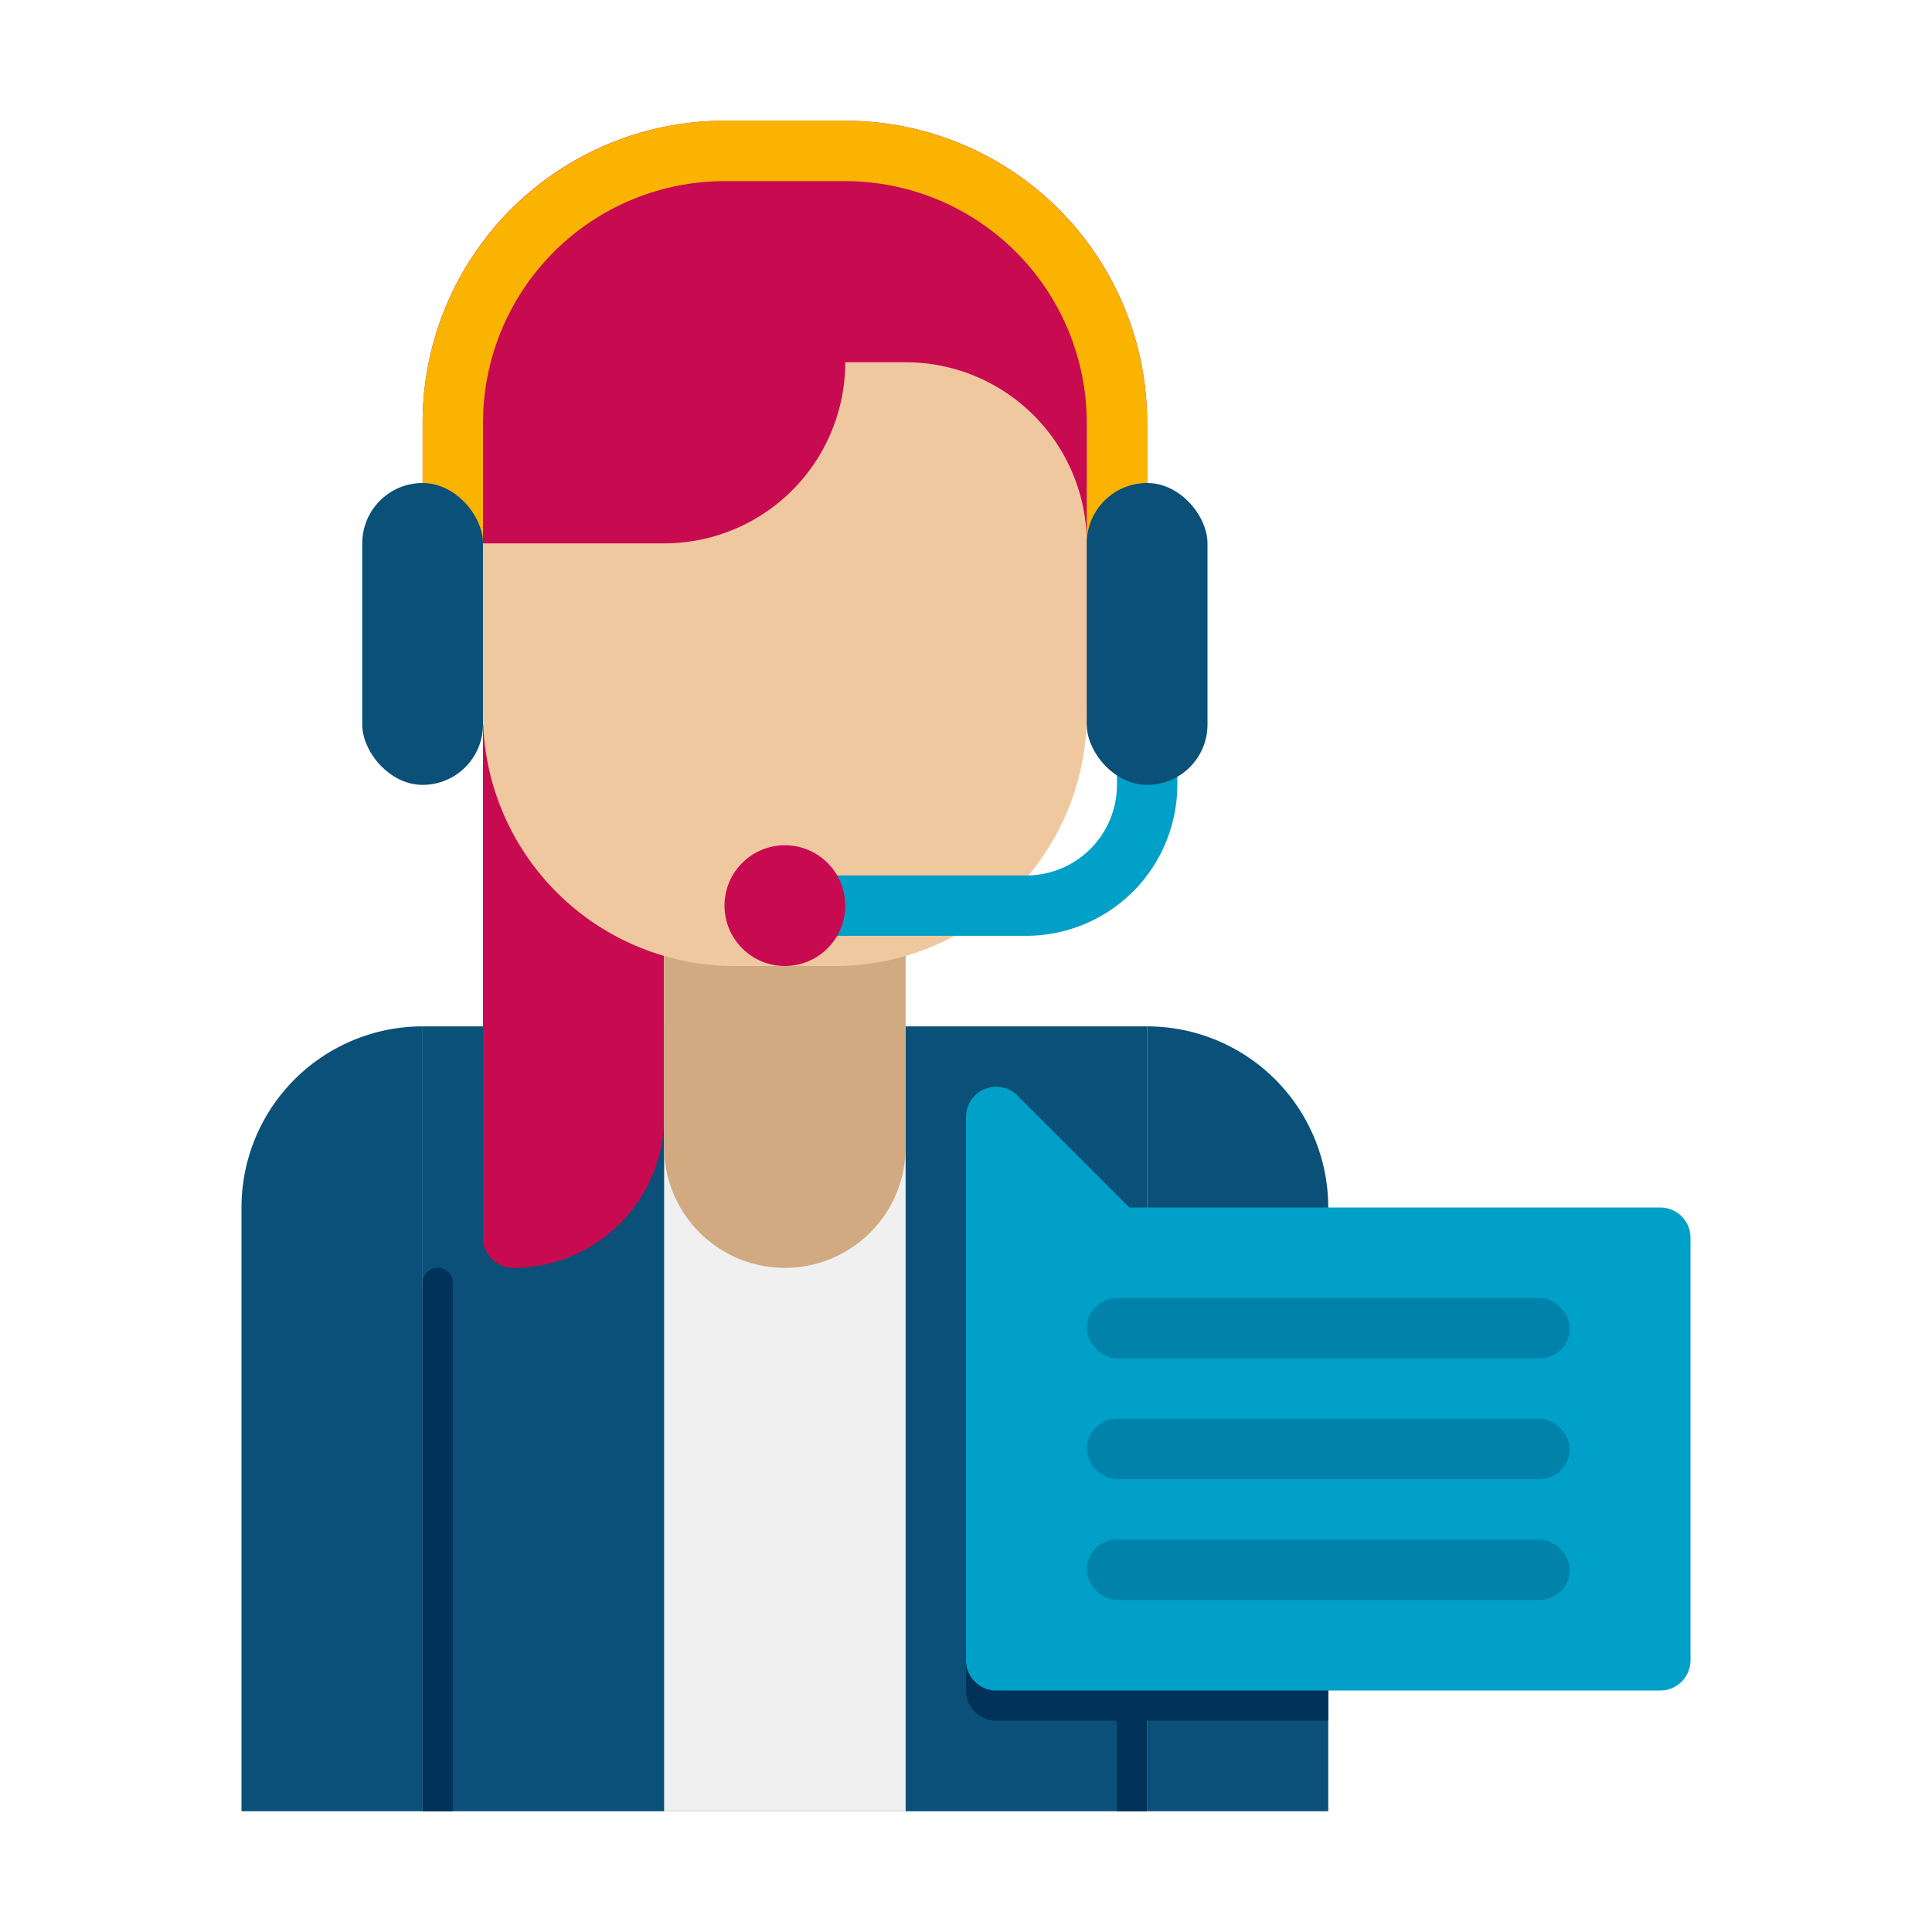
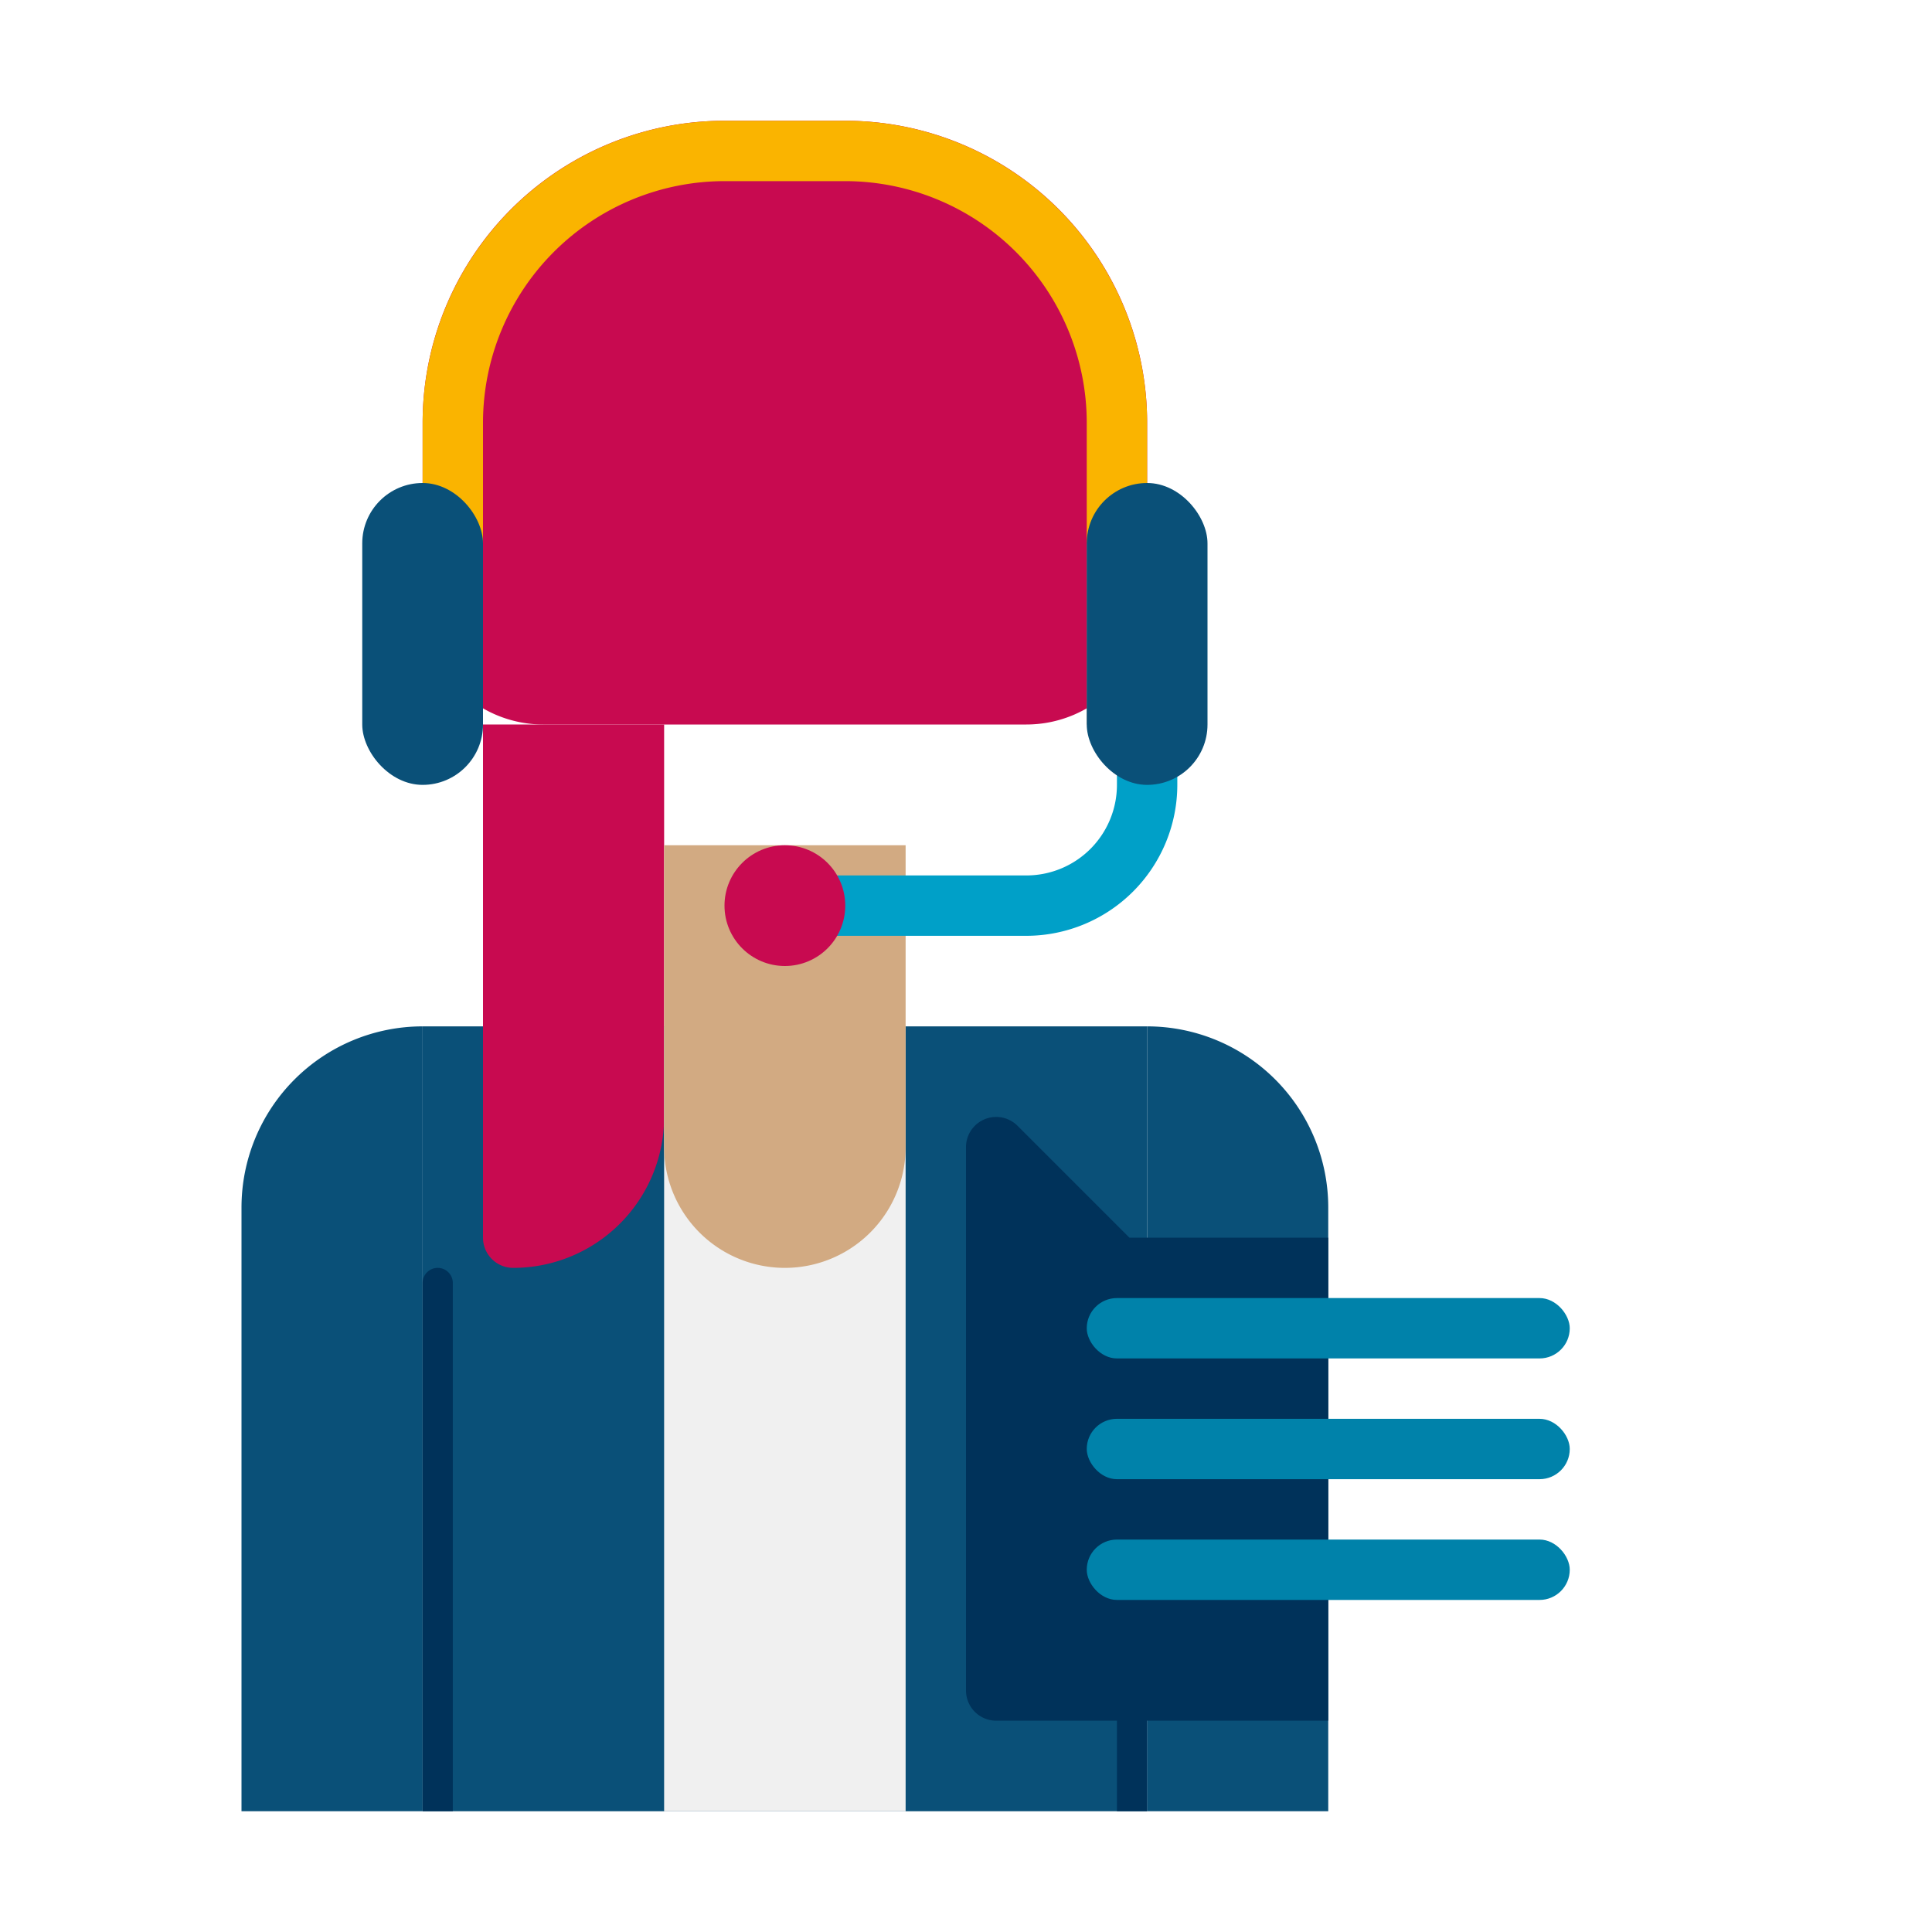
<svg xmlns="http://www.w3.org/2000/svg" height="512" viewBox="0 0 64 64" width="512">
  <path d="m16 24h6v8h-6z" fill="#c80a50" />
  <path d="m18 4h16a4 4 0 0 1 4 4v6a10 10 0 0 1 -10 10h-4a10 10 0 0 1 -10-10v-6a4 4 0 0 1 4-4z" fill="#c80a50" transform="matrix(-1 0 0 -1 52 28)" />
  <path d="m14 34h24v26h-24z" fill="#0a5078" />
  <path d="m16 32h6a0 0 0 0 1 0 0v5a5 5 0 0 1 -5 5 1 1 0 0 1 -1-1v-9a0 0 0 0 1 0 0z" fill="#c80a50" />
  <path d="m14 34a0 0 0 0 1 0 0v26a0 0 0 0 1 0 0h-6a0 0 0 0 1 0 0v-20a6 6 0 0 1 6-6z" fill="#0a5078" />
  <path d="m22 34h8v26h-8z" fill="#f0f0f0" />
  <path d="m22 28v10a4 4 0 0 0 8 0v-10z" fill="#d2aa82" />
  <path d="m15 60v-17.5a.5.5 0 0 0 -1 0v17.5z" fill="#00325a" />
  <path d="m38 34h6a0 0 0 0 1 0 0v26a0 0 0 0 1 0 0 6 6 0 0 1 -6-6v-20a0 0 0 0 1 0 0z" fill="#0a5078" transform="matrix(-1 0 0 -1 82 94)" />
  <path d="m37 60v-17.5a.5.5 0 0 1 1 0v17.5z" fill="#00325a" />
-   <path d="m24.333 32h3.334a8.333 8.333 0 0 0 8.333-8.333v-5.667a6 6 0 0 0 -6-6h-2a6 6 0 0 1 -6 6h-6v5.667a8.333 8.333 0 0 0 8.333 8.333z" fill="#f0c8a0" />
  <path d="m38 18a0 0 0 0 1 0 0v6a0 0 0 0 1 0 0 2 2 0 0 1 -2-2v-2a2 2 0 0 1 2-2z" fill="#d2aa82" transform="matrix(-1 0 0 -1 74 42)" />
  <path d="m16 18a0 0 0 0 1 0 0v6a0 0 0 0 1 0 0 2 2 0 0 1 -2-2v-2a2 2 0 0 1 2-2z" fill="#d2aa82" />
  <path d="m38 18h-2v-4a8.009 8.009 0 0 0 -8-8h-4a8.009 8.009 0 0 0 -8 8v4h-2v-4a10.011 10.011 0 0 1 10-10h4a10.011 10.011 0 0 1 10 10z" fill="#fab400" />
  <path d="m34 31h-8v-2h8a3 3 0 0 0 3-3v-2h2v2a5.006 5.006 0 0 1 -5 5z" fill="#00a0c8" />
  <circle cx="26" cy="30" fill="#c80a50" r="2" />
  <rect fill="#0a5078" height="10" rx="2" width="4" x="12" y="16" />
  <rect fill="#0a5078" height="10" rx="2" width="4" x="36" y="16" />
  <path d="m44 41h-6.586l-3.707-3.707a1 1 0 0 0 -1.707.707v18a1 1 0 0 0 1 1h11z" fill="#00325a" />
-   <path d="m55 40h-17.586l-3.707-3.707a1 1 0 0 0 -1.707.707v18a1 1 0 0 0 1 1h22a1 1 0 0 0 1-1v-14a1 1 0 0 0 -1-1z" fill="#00a0c8" />
  <g fill="#0082aa">
    <rect height="2" rx="1" width="16" x="36" y="43" />
    <rect height="2" rx="1" width="16" x="36" y="47" />
    <rect height="2" rx="1" width="16" x="36" y="51" />
  </g>
</svg>